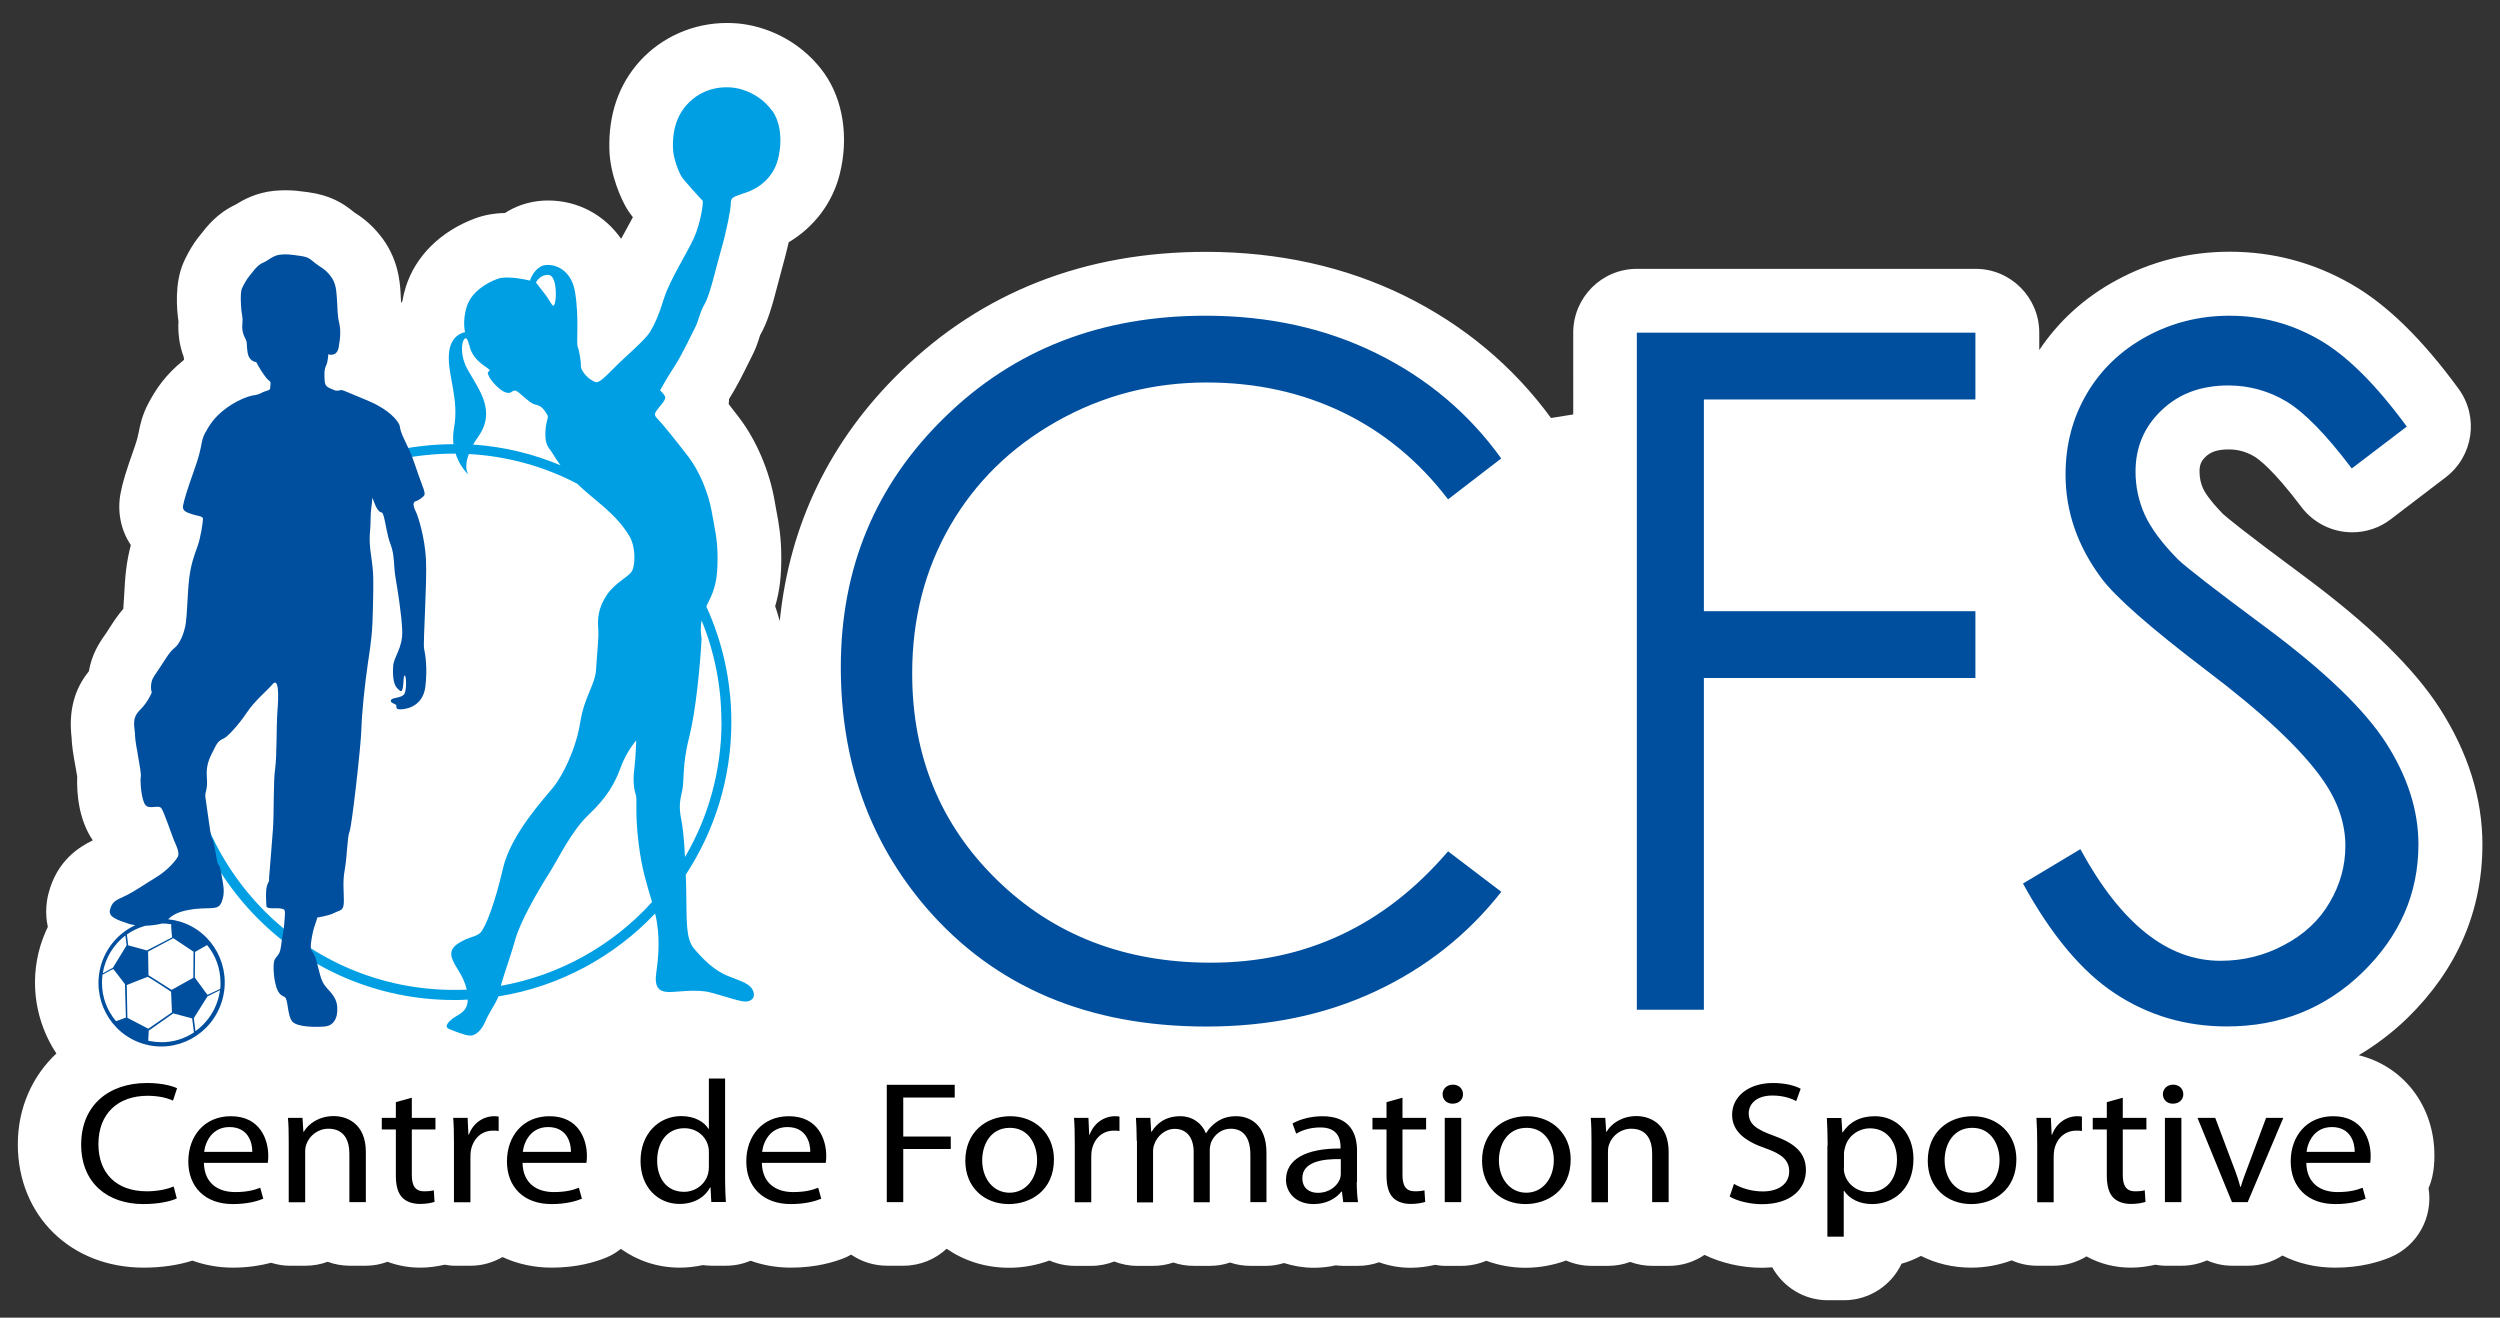
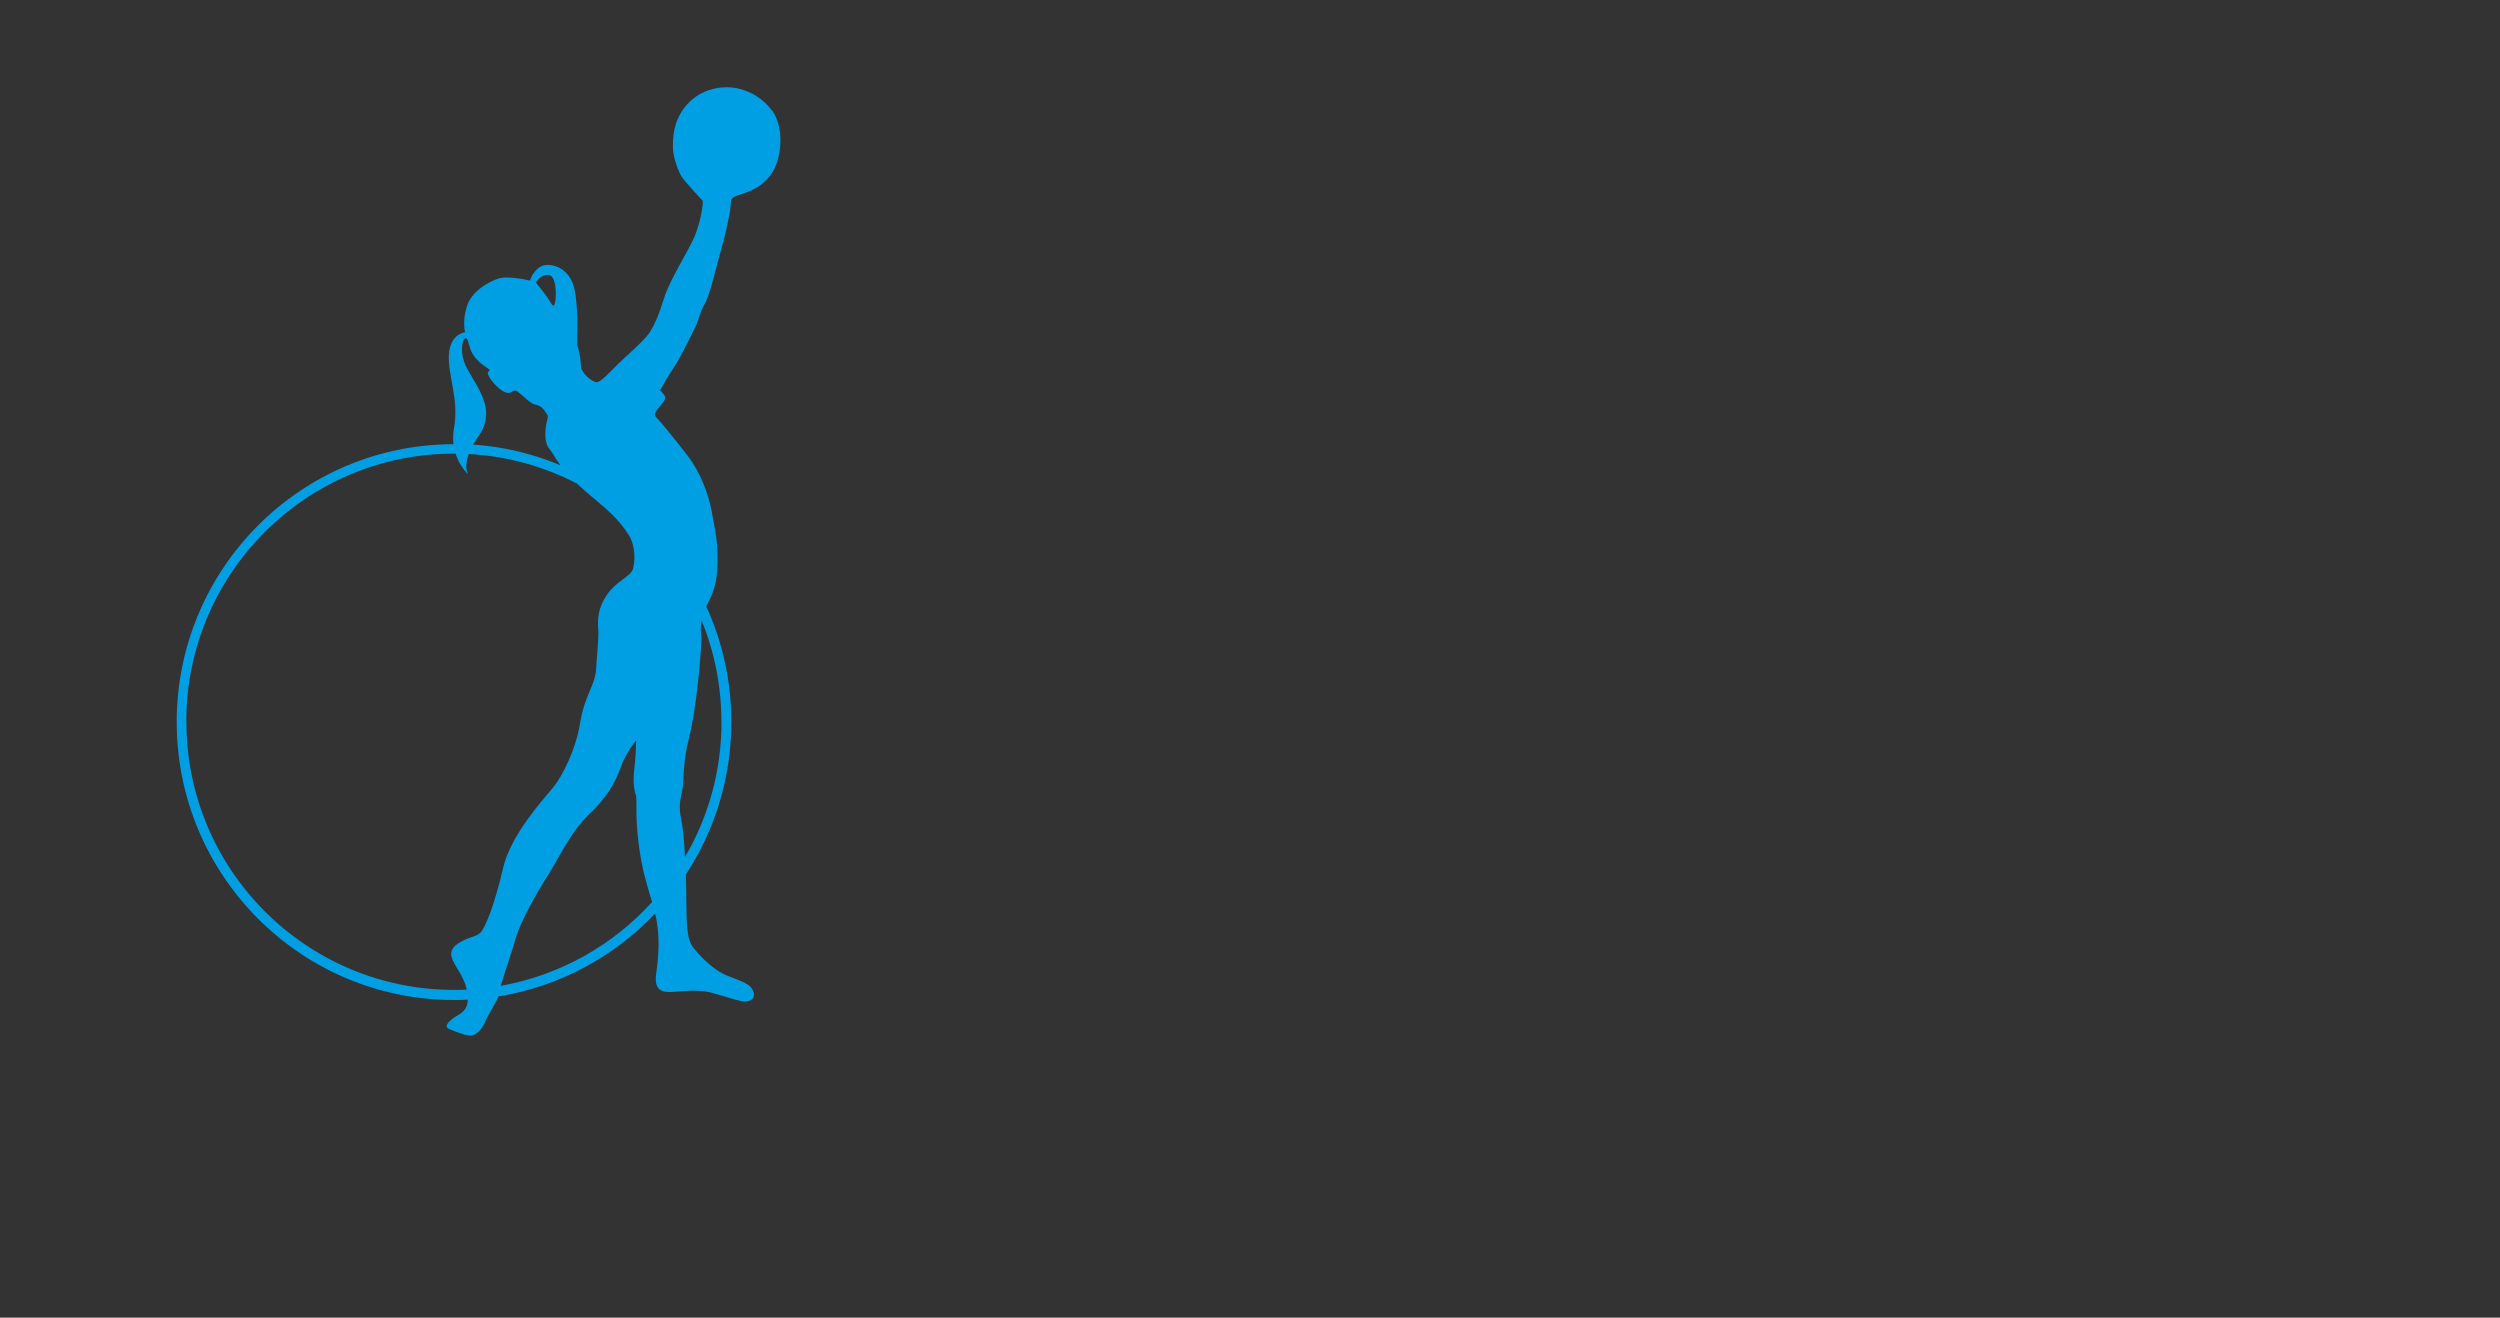
<svg xmlns="http://www.w3.org/2000/svg" version="1.1" id="Calque_1" x="0px" y="0px" width="425px" height="224px" viewBox="-116 -62.5 425 224" enable-background="new -116 -62.5 425 224" xml:space="preserve">
  <rect x="-116" y="-62.5" width="425" height="224" fill="#333333" stroke="none" />
-   <path fill="#FFFFFF" d="M284.929,116.922c2.932-1.738,5.71-3.823,8.315-6.34c8.466-8.272,12.766-18.195,12.766-29.528  c0-7.838-2.43-15.632-7.272-23.165c-4.429-6.883-12.007-14.243-23.123-22.493c-10.508-7.772-13.156-10.009-13.743-10.552  c-2.366-2.432-3.146-3.843-3.342-4.276c-0.413-0.934-0.61-1.846-0.61-2.888c0-1.151,0.263-1.781,1.043-2.54  c0.653-0.608,1.607-1.238,3.91-1.238c1.583,0,3.015,0.391,4.384,1.216c0.651,0.391,3.146,2.15,7.969,8.554  c2.043,2.715,5.24,4.314,8.642,4.321c2.366,0,4.667-0.76,6.556-2.214l9.358-7.143c4.694-3.589,5.661-10.276,2.171-15.046  c-6.254-8.554-12.268-14.395-18.304-17.825c-6.318-3.625-13.245-5.471-20.581-5.471c-6.927,0-13.418,1.651-19.345,4.885  c-5.385,2.931-9.749,6.904-13.048,11.833v-2.953c0-5.993-4.843-10.855-10.834-10.855h-57.556c-5.994,0-10.834,4.863-10.834,10.855  V7.953l-3.778,0.607c-6.471-8.836-14.829-15.805-24.859-20.756c-10.116-4.972-21.493-7.49-33.826-7.49  c-20.604,0-38.037,6.839-51.846,20.321C25.091,12.382,18.209,26.625,16.558,43.081c-0.261-0.846-0.477-1.693-0.781-2.518  c0.825-2.757,1.042-5.363,1.042-8.207c0-3.626-0.435-5.971-0.869-8.229l-0.283-1.584C14.8,17.549,12.564,12.295,9.633,8.474  C9.264,7.997,8.634,7.172,7.874,6.194C7.917,5.89,7.939,5.608,7.939,5.326c1.258-1.976,2.388-4.255,3.473-6.449l0.391-0.781  c0.673-1.282,1.042-2.432,1.281-3.192c0.043-0.152,0.087-0.326,0.13-0.413c1.303-2.258,2.041-4.906,3.105-9.01  c0.261-0.955,0.5-1.91,0.738-2.78c0-0.042,0.521-1.801,1.021-4.016c4.299-2.562,7.425-6.644,8.662-11.529  c1.585-6.231,0.608-12.658-2.627-17.217c-3.04-4.276-7.773-7.273-13.027-8.229c-1.15-0.216-2.345-0.303-3.539-0.303  c-5.645,0-11.029,2.366-14.763,6.47c-3.604,3.994-5.363,9.074-5.189,15.067c0.108,4.255,2.02,8.488,3.039,10.139  c0.239,0.39,0.565,0.847,0.956,1.346c-0.282,0.521-1.628,2.996-1.998,3.669c-2.822-4.038-7.317-6.514-12.419-6.514  c-2.453,0-4.819,0.63-6.839,1.824c-0.174,0.109-0.347,0.217-0.5,0.304c-1.867,0.043-3.539,0.348-5.059,0.912  c-5.861,2.171-10.16,6.426-11.789,11.659c-0.261,0.825-0.456,1.628-0.586,2.41c-0.087,0.108-0.152,0.217-0.217,0.325v-0.043  c-0.021-0.542-0.043-1.129-0.087-1.736c-0.13-1.933-0.412-5.993-3.582-9.857c-1.163-1.443-2.557-2.683-4.125-3.669l-0.13-0.087  l-0.196-0.153c-1.737-1.411-3.864-2.778-7.685-3.299l-0.521-0.066c-0.912-0.13-1.954-0.261-3.278-0.261  c-0.565,0-1.172,0.022-1.933,0.087c-3.169,0.304-5.407,1.607-6.623,2.367c-3.083,1.432-4.906,3.756-5.84,4.971  c-1.672,1.955-2.757,4.3-2.996,4.885c-1.52,3.474-1.15,7.903-0.847,9.987c-0.064,0.955-0.064,2.475,0.37,4.321  c0.152,0.651,0.326,1.216,0.521,1.715c0,0.152,0.043,0.304,0.065,0.477c-3.191,2.541-4.842,5.103-6.013,7.296  c-1.129,2.105-1.477,3.843-1.694,4.993c-0.13,0.651-0.261,1.26-0.717,2.583c-1.411,3.974-2.019,5.927-2.366,7.773  c-0.565,2.888-0.108,6.122,1.736,8.858c-0.325,1.237-0.629,2.691-0.825,4.363c-0.151,1.303-0.238,2.867-0.325,4.408  c-0.043,0.608-0.087,1.433-0.13,2.062c-0.999,1.151-1.759,2.345-2.432,3.387c-0.195,0.304-0.369,0.608-0.521,0.804  c-1.238,1.736-2.388,3.539-2.91,6.448c-2.453,2.996-3.452,6.729-2.93,11.246c0.043,1.391,0.282,2.866,0.672,4.995  c0.109,0.585,0.217,1.17,0.283,1.649c-0.109,2.864,0.26,7.336,2.648,10.834c-2.279,1.107-6.101,3.429-7.533,9.054  c-0.283,1.086-0.652,3.233-0.109,5.665c-0.5,1.022-0.912,2.107-1.26,3.193c-1.931,6.445-0.738,13.111,2.714,18.323  c-4.081,3.82-6.557,9.248-6.557,15.435c0,12.16,9.011,20.974,21.408,20.974c3.04,0,5.884-0.433,8.272-1.193  c2.105,0.761,4.429,1.193,6.926,1.193s4.689-0.369,6.448-0.825c0.978,0.282,1.997,0.498,3.062,0.498h2.801  c1.324,0,2.583-0.237,3.756-0.67c1.173,0.433,2.432,0.67,3.756,0.67h2.801c1.28,0,2.497-0.258,3.625-0.67  c1.715,0.649,3.604,0.997,5.558,0.997c1.433,0,2.822-0.195,4.147-0.498c0.543,0.087,1.086,0.171,1.65,0.171h2.801  c1.976,0,3.778-0.563,5.384-1.476c2.475,1.151,5.297,1.803,8.38,1.803c4.255,0,7.447-0.954,9.358-1.758  c0.89-0.369,1.671-0.867,2.388-1.434c2.822,2.021,6.252,3.191,10.009,3.191c1.346,0,2.649-0.152,3.908-0.433  c0.5,0.063,0.999,0.105,1.498,0.105H7.44c1.454,0,2.865-0.301,4.168-0.844c2.084,0.76,4.386,1.171,6.86,1.171  c4.255,0,7.447-0.954,9.357-1.758c0.304-0.129,0.565-0.303,0.868-0.456c1.738,1.194,3.843,1.887,6.101,1.887h2.801  c2.844,0,5.407-1.106,7.338-2.885c2.954,2.041,6.579,3.233,10.596,3.233c2.453,0,4.775-0.454,6.882-1.236  c1.324,0.587,2.779,0.911,4.342,0.911h2.801c1.368,0,2.67-0.281,3.864-0.737c1.216,0.456,2.497,0.737,3.865,0.737h2.735  c1.216,0,2.366-0.194,3.452-0.565c1.086,0.371,2.258,0.565,3.453,0.565h2.735c1.216,0,2.367-0.194,3.453-0.565  c1.085,0.371,2.257,0.565,3.452,0.565h2.735c1.041,0,2.021-0.194,2.975-0.477c1.586,0.498,3.278,0.802,5.059,0.802  c1.26,0,2.52-0.13,3.736-0.412c0.433,0.043,0.867,0.087,1.302,0.087h2.519c1.215,0,2.43-0.218,3.56-0.608  c1.673,0.608,3.476,0.934,5.362,0.934c1.434,0,2.824-0.195,4.147-0.499c0.543,0.087,1.085,0.174,1.649,0.174h2.801  c1.499,0,2.933-0.303,4.255-0.867c2.063,0.76,4.3,1.192,6.688,1.192s4.777-0.454,6.882-1.236c1.325,0.587,2.802,0.911,4.343,0.911  h2.801c1.325,0,2.585-0.239,3.755-0.672c1.175,0.433,2.434,0.672,3.757,0.672h2.801c2.258,0,4.343-0.693,6.079-1.867  c2.803,1.369,6.297,2.192,9.728,2.192c0.606,0,1.193-0.043,1.781-0.085c1.844,3.32,5.361,5.602,9.422,5.602h2.777  c4.321,0,8.057-2.54,9.791-6.21c1.175-0.325,2.261-0.783,3.302-1.325c2.519,1.28,5.406,1.997,8.533,1.997  c2.451,0,4.775-0.454,6.883-1.238c1.323,0.587,2.777,0.911,4.342,0.911h2.799c2.042,0,3.952-0.605,5.58-1.583  c2.237,1.238,4.801,1.91,7.557,1.91c1.434,0,2.822-0.195,4.147-0.498c0.543,0.087,1.085,0.171,1.649,0.171h2.801  c1.541,0,2.996-0.324,4.319-0.911c1.325,0.587,2.779,0.911,4.278,0.911h2.672c2.126,0,4.168-0.627,5.881-1.733  c2.605,1.322,5.646,2.061,8.969,2.061c4.253,0,7.425-0.954,9.356-1.758c4.667-1.953,7.317-6.861,6.514-11.768  c0.281-0.629,0.498-1.304,0.65-1.999c0.239-1.086,0.348-2.214,0.348-3.558c0-8.489-5.319-15.198-12.918-17.045V116.922z" />
-   <path fill="#004F9F" d="M139.225,15.421l-9.053,6.969c-4.971-6.513-10.985-11.464-17.976-14.829  c-7.014-3.365-14.678-5.037-23.08-5.037c-9.162,0-17.629,2.192-25.445,6.6c-7.816,4.407-13.853,10.334-18.151,17.759  c-4.299,7.447-6.448,15.806-6.448,25.078c0,14.044,4.798,25.748,14.417,35.127c9.596,9.38,21.732,14.068,36.344,14.068  c16.066,0,29.527-6.295,40.339-18.932l9.053,6.882c-5.73,7.294-12.874,12.94-21.427,16.935c-8.556,3.997-18.128,5.971-28.703,5.971  c-20.083,0-35.932-6.709-47.547-20.104c-9.727-11.29-14.611-24.968-14.611-40.99c0-16.848,5.883-31.003,17.694-42.51  C56.398-3.099,71.162-8.83,88.921-8.83c10.749,0,20.409,2.128,29.05,6.383c8.64,4.255,15.72,10.204,21.231,17.868 M162.261-5.942  h57.558V5.413h-46.159v35.996h46.159v11.354h-46.159v56.386h-11.398V-5.942L162.261-5.942z M227.916,87.696l9.746-5.839  c6.885,12.658,14.808,18.977,23.818,18.977c3.842,0,7.446-0.87,10.835-2.693c3.386-1.78,5.971-4.189,7.728-7.229  c1.781-3.02,2.67-6.208,2.67-9.617c0-3.865-1.302-7.644-3.927-11.356c-3.604-5.101-10.162-11.267-19.671-18.454  c-9.555-7.273-15.524-12.505-17.891-15.718c-4.037-5.428-6.079-11.29-6.079-17.586c0-5.015,1.173-9.596,3.581-13.7  c2.39-4.104,5.775-7.36,10.118-9.749c4.342-2.366,9.053-3.56,14.156-3.56c5.428,0,10.508,1.346,15.198,4.038  c4.711,2.67,9.704,7.642,14.958,14.807l-9.358,7.122c-4.319-5.732-8.032-9.531-11.051-11.354c-2.998-1.816-6.438-2.771-9.944-2.758  c-4.644,0-8.421,1.411-11.375,4.255c-2.932,2.801-4.387,6.275-4.387,10.377c0,2.519,0.501,4.951,1.544,7.296  c1.063,2.344,2.951,4.885,5.687,7.664c1.52,1.433,6.471,5.276,14.85,11.485c9.944,7.382,16.763,13.916,20.475,19.649  c3.671,5.73,5.536,11.483,5.536,17.279c0,8.36-3.17,15.591-9.488,21.756c-6.339,6.145-14.024,9.206-23.078,9.206  c-6.992,0-13.287-1.847-18.976-5.578c-5.687-3.736-10.898-9.988-15.698-18.738" />
-   <path d="M-85.961,141.236c-0.977,0.479-3.062,0.956-5.667,0.956c-6.058,0-10.573-3.56-10.573-10.117s4.559-10.464,11.202-10.464  c2.649,0,4.365,0.543,5.103,0.889l-0.694,2.105c-1.021-0.477-2.519-0.822-4.299-0.822c-5.038,0-8.381,2.993-8.381,8.227  c0,4.905,3.018,8.012,8.229,8.012c1.715,0,3.431-0.324,4.56-0.824l0.543,2.061L-85.961,141.236z M-81.336,135.182  c0.064,3.515,2.453,4.97,5.297,4.97c1.997,0,3.257-0.327,4.276-0.738l0.521,1.866c-0.999,0.415-2.714,0.913-5.167,0.913  c-4.754,0-7.578-2.932-7.578-7.253c0-4.319,2.736-7.684,7.23-7.684c5.059,0,6.362,4.081,6.362,6.708  c0,0.543-0.022,0.912-0.087,1.218h-10.834H-81.336z M-73.108,133.312c0.021-1.629-0.739-4.211-3.886-4.211  c-2.867,0-4.082,2.387-4.299,4.211H-73.108z M-66.92,131.424c0-1.52-0.022-2.692-0.13-3.886h2.474l0.153,2.366h0.064  c0.76-1.325,2.54-2.67,5.103-2.67c2.127,0,5.449,1.191,5.449,6.1v8.532h-2.8v-8.25c0-2.303-0.934-4.233-3.561-4.233  c-1.824,0-3.256,1.215-3.756,2.669c-0.13,0.326-0.196,0.761-0.196,1.217v8.621h-2.8v-10.444V131.424z M-45.991,124.107v3.431h4.017  v1.974h-4.017v7.73c0,1.781,0.542,2.779,2.106,2.779c0.76,0,1.216-0.065,1.628-0.174l0.131,1.974  c-0.543,0.174-1.412,0.348-2.476,0.348c-1.303,0-2.366-0.411-3.018-1.085c-0.76-0.802-1.085-2.061-1.085-3.755v-7.817h-2.389v-1.974  h2.389v-2.67l2.736-0.761H-45.991z M-38.826,132.01c0-1.692-0.022-3.146-0.13-4.472h2.453l0.13,2.843h0.087  c0.694-1.932,2.432-3.125,4.299-3.125c0.282,0,0.5,0.021,0.76,0.063v2.455c-0.283-0.065-0.565-0.065-0.956-0.065  c-1.976,0-3.366,1.367-3.757,3.322c-0.064,0.348-0.086,0.802-0.086,1.215v7.644h-2.801v-9.859V132.01z M-27.168,135.182  c0.065,3.515,2.454,4.97,5.298,4.97c1.997,0,3.257-0.327,4.276-0.738l0.521,1.866c-0.999,0.415-2.714,0.913-5.168,0.913  c-4.754,0-7.577-2.932-7.577-7.253c0-4.319,2.735-7.684,7.23-7.684c5.059,0,6.361,4.081,6.361,6.708  c0,0.543-0.021,0.912-0.087,1.218h-10.833H-27.168z M-18.939,133.312c0.022-1.629-0.738-4.211-3.886-4.211  c-2.866,0-4.082,2.387-4.299,4.211H-18.939z M7.267,120.851v17.303c0,1.281,0.064,2.714,0.13,3.691H4.921l-0.13-2.474H4.704  c-0.825,1.606-2.67,2.798-5.189,2.798c-3.734,0-6.622-2.93-6.622-7.271c-0.022-4.754,3.191-7.663,6.904-7.663  c2.388,0,3.951,1.041,4.646,2.171h0.066v-8.555h2.778H7.267z M4.509,133.379c0-0.326-0.022-0.761-0.13-1.086  c-0.413-1.628-1.933-2.997-4.038-2.997c-2.91,0-4.625,2.365-4.625,5.515c0,2.91,1.564,5.298,4.56,5.298  c1.889,0,3.604-1.195,4.104-3.104c0.087-0.348,0.13-0.717,0.13-1.131V133.4V133.379z M13.519,135.182  c0.064,3.515,2.453,4.97,5.297,4.97c1.997,0,3.257-0.327,4.277-0.738l0.521,1.866c-0.999,0.415-2.714,0.913-5.167,0.913  c-4.754,0-7.578-2.932-7.578-7.253c0-4.319,2.736-7.684,7.23-7.684c5.059,0,6.362,4.081,6.362,6.708  c0,0.543-0.022,0.912-0.087,1.218H13.54H13.519z M21.748,133.312c0.021-1.629-0.738-4.211-3.886-4.211  c-2.866,0-4.082,2.387-4.299,4.211H21.748z M34.752,121.913h11.551v2.171h-8.75v6.623h8.077v2.129h-8.077v9.03h-2.801V121.913z   M63.172,134.594c0,5.299-3.973,7.599-7.686,7.599c-4.147,0-7.382-2.843-7.382-7.359c0-4.778,3.408-7.577,7.643-7.577  C59.98,127.256,63.172,130.252,63.172,134.594 M50.971,134.744c0,3.151,1.91,5.517,4.646,5.517c2.735,0,4.688-2.345,4.688-5.559  c0-2.432-1.302-5.471-4.624-5.471c-3.278,0-4.711,2.844-4.711,5.534 M66.711,132.01c0-1.692-0.022-3.146-0.13-4.472h2.453  l0.13,2.843h0.087c0.694-1.932,2.432-3.125,4.299-3.125c0.282,0,0.5,0.021,0.76,0.063v2.455c-0.282-0.065-0.565-0.065-0.955-0.065  c-1.976,0-3.366,1.367-3.756,3.322c-0.065,0.348-0.087,0.802-0.087,1.215v7.644h-2.801v-9.859V132.01z M77.241,131.424  c0-1.52-0.066-2.692-0.13-3.886h2.453l0.13,2.343h0.087c0.868-1.365,2.301-2.625,4.863-2.625c2.063,0,3.67,1.193,4.342,2.866h0.065  c0.477-0.826,1.107-1.412,1.759-1.87c0.933-0.648,1.91-0.996,3.387-0.996c2.062,0,5.101,1.238,5.101,6.208v8.402h-2.735v-8.076  c0-2.779-1.108-4.407-3.344-4.407c-1.628,0-2.844,1.085-3.344,2.345c-0.13,0.392-0.217,0.824-0.217,1.304v8.858h-2.735v-8.578  c0-2.277-1.085-3.906-3.213-3.906c-1.715,0-3.018,1.302-3.474,2.604c-0.151,0.348-0.217,0.826-0.217,1.28v8.621h-2.735v-10.444  L77.241,131.424z M114.649,138.438c0,1.236,0.065,2.451,0.218,3.429h-2.519l-0.218-1.8h-0.087c-0.87,1.128-2.52,2.126-4.712,2.126  c-3.125,0-4.711-2.041-4.711-4.126c0-3.451,3.32-5.361,9.27-5.319v-0.303c0-1.151-0.348-3.323-3.494-3.278  c-1.454,0-2.953,0.391-4.039,1.063l-0.63-1.734c1.281-0.74,3.149-1.238,5.102-1.238c4.711,0,5.864,2.996,5.864,5.839v5.364  L114.649,138.438z M111.936,134.55c-3.062-0.064-6.537,0.435-6.537,3.235c0,1.715,1.217,2.497,2.608,2.497  c2.039,0,3.341-1.195,3.799-2.387c0.085-0.306,0.13-0.588,0.13-0.827v-2.475V134.55z M122.422,124.107v3.431h4.016v1.974h-4.016  v7.73c0,1.781,0.543,2.779,2.105,2.779c0.759,0,1.217-0.065,1.628-0.174l0.132,1.974c-0.543,0.174-1.412,0.348-2.477,0.348  c-1.302,0-2.366-0.411-3.017-1.085c-0.762-0.802-1.086-2.061-1.086-3.755v-7.817h-2.39v-1.974h2.39v-2.67l2.735-0.761H122.422z   M132.711,123.52c0,0.891-0.672,1.607-1.778,1.607c-1.02,0-1.694-0.717-1.694-1.607c0-0.89,0.695-1.628,1.76-1.628  C132.019,121.892,132.711,122.608,132.711,123.52 M129.607,127.538h2.801v14.328h-2.801V127.538z M151.016,134.594  c0,5.299-3.974,7.599-7.687,7.599c-4.146,0-7.382-2.843-7.382-7.359c0-4.778,3.409-7.577,7.643-7.577  C147.824,127.256,151.016,130.252,151.016,134.594 M138.813,134.744c0,3.151,1.91,5.517,4.647,5.517  c2.735,0,4.688-2.345,4.688-5.559c0-2.432-1.302-5.471-4.624-5.471c-3.277,0-4.711,2.844-4.711,5.534 M154.554,131.424  c0-1.52-0.021-2.692-0.131-3.886h2.476l0.153,2.366h0.063c0.759-1.325,2.54-2.67,5.102-2.67c2.128,0,5.451,1.191,5.451,6.1v8.532  h-2.802v-8.25c0-2.303-0.911-4.233-3.562-4.233c-1.823,0-3.257,1.215-3.755,2.669c-0.129,0.326-0.195,0.761-0.195,1.217v8.621  h-2.801v-10.444V131.424z M178.741,138.739c1.236,0.739,3.015,1.304,4.928,1.304c2.845,0,4.495-1.389,4.495-3.407  c0-1.825-1.151-2.933-4.039-3.931c-3.496-1.196-5.668-2.909-5.668-5.688c0-3.106,2.78-5.405,6.948-5.405  c2.171,0,3.8,0.476,4.711,0.976l-0.761,2.107c-0.67-0.392-2.104-0.956-4.037-0.956c-2.93,0-4.037,1.628-4.037,2.996  c0,1.865,1.302,2.777,4.274,3.842c3.628,1.304,5.451,2.932,5.451,5.862c0,3.085-2.432,5.775-7.491,5.775  c-2.061,0-4.342-0.587-5.47-1.304l0.738-2.171H178.741z M194.698,132.226c0-1.845-0.065-3.32-0.132-4.667h2.477l0.152,2.453h0.064  c1.106-1.736,2.951-2.756,5.47-2.756c3.757,0,6.558,2.93,6.558,7.251c0,5.144-3.407,7.686-7.032,7.686  c-2.044,0-3.823-0.824-4.758-2.258h-0.063v7.794h-2.777v-15.503H194.698z M197.454,136.049c0,0.39,0.021,0.737,0.132,1.062  c0.521,1.803,2.192,3.041,4.211,3.041c2.953,0,4.689-2.256,4.689-5.536c0-2.844-1.628-5.299-4.579-5.299  c-1.913,0-3.736,1.238-4.236,3.193c-0.085,0.326-0.195,0.717-0.195,1.043v2.496H197.454z M226.785,134.594  c0,5.299-3.973,7.599-7.684,7.599c-4.146,0-7.382-2.843-7.382-7.359c0-4.778,3.409-7.577,7.641-7.577  C223.595,127.256,226.785,130.252,226.785,134.594 M214.586,134.744c0,3.151,1.91,5.517,4.646,5.517s4.689-2.345,4.689-5.559  c0-2.432-1.304-5.471-4.624-5.471c-3.277,0-4.711,2.844-4.711,5.534 M230.326,132.01c0-1.692-0.044-3.146-0.131-4.472h2.455  l0.127,2.843h0.089c0.695-1.932,2.409-3.125,4.298-3.125c0.282,0,0.498,0.021,0.761,0.063v2.455  c-0.284-0.065-0.563-0.065-0.956-0.065c-1.976,0-3.386,1.367-3.755,3.322c-0.065,0.348-0.089,0.802-0.089,1.215v7.644h-2.799v-9.859  V132.01z M244.871,124.107v3.431h4.018v1.974h-4.018v7.73c0,1.781,0.543,2.779,2.107,2.779c0.759,0,1.215-0.065,1.629-0.174  l0.129,1.974c-0.543,0.174-1.41,0.348-2.475,0.348c-1.302,0-2.366-0.411-3.019-1.085c-0.76-0.802-1.086-2.061-1.086-3.755v-7.817  h-2.388v-1.974h2.388v-2.67l2.735-0.761H244.871z M255.163,123.52c0,0.891-0.675,1.607-1.781,1.607  c-1.021,0-1.692-0.717-1.692-1.607c0-0.89,0.695-1.628,1.758-1.628C254.467,121.892,255.163,122.608,255.163,123.52   M252.037,127.538h2.799v14.328h-2.799V127.538z M260.591,127.538l3.019,8.033c0.521,1.323,0.934,2.519,1.236,3.689h0.087  c0.348-1.194,0.804-2.366,1.302-3.689l2.998-8.033h2.93l-6.057,14.328h-2.67l-5.862-14.328h2.996H260.591z M276.072,135.182  c0.063,3.515,2.451,4.97,5.296,4.97c1.998,0,3.257-0.327,4.276-0.738l0.522,1.866c-0.999,0.415-2.714,0.913-5.167,0.913  c-4.756,0-7.578-2.932-7.578-7.253c0-4.319,2.735-7.684,7.23-7.684c5.059,0,6.36,4.081,6.36,6.708c0,0.543-0.021,0.912-0.085,1.218  h-10.834H276.072z M284.299,133.312c0.021-1.629-0.738-4.211-3.885-4.211c-2.866,0-4.083,2.387-4.3,4.211H284.299L284.299,133.312z" />
  <path fill="#009FE3" d="M15.255-43.676c-1.324-1.867-3.582-3.387-6.101-3.843c-2.518-0.456-5.927,0.087-8.358,2.78  c-2.432,2.692-2.432,5.905-2.388,7.512c0.043,1.606,0.977,3.973,1.433,4.711c0.456,0.738,3.343,3.886,3.582,4.104  c0.239,0.195-0.325,3.843-1.433,6.317c-1.107,2.475-4.168,7.273-5.102,10.292c-0.956,3.018-1.433,4.082-2.323,5.623  c-0.868,1.52-4.038,4.039-6.557,6.622c-2.519,2.562-2.54,2.149-3.408,1.693c-0.869-0.456-1.889-1.78-1.846-2.366  c0.043-0.586-0.239-2.519-0.542-3.3c-0.282-0.781,0.282-4.798-0.456-9.336c-0.739-4.537-4.582-5.08-5.883-4.299  c-1.325,0.783-1.781,2.368-1.781,2.368s-3.799-0.956-5.558-0.282c-1.78,0.651-4.407,2.192-5.188,4.711  c-0.783,2.518-0.283,4.342-0.283,4.342s-2.561,0.282-2.757,3.843c-0.195,3.56,1.781,7.599,0.869,12.484  C-39,11.274-39,12.186-38.913,13.012c-25.988,0.043-47.048,21.189-47.048,47.243c0,26.076,21.103,47.245,47.135,47.245  c0.781,0,1.563,0,2.344-0.068c0,1.651-0.999,2.281-2.018,2.866c-1.064,0.63-2.15,1.694-1.195,2.108  c0.956,0.411,2.801,1.148,3.67,1.148c0.868,0,1.888-0.869,2.562-2.474c0.565-1.368,1.694-2.867,2.193-4.192  c10.421-1.671,19.691-6.771,26.639-14.089c0.956,3.908,0.543,7.555,0.195,10.073c-0.369,2.562,0.564,3.148,1.823,3.257  c1.238,0.132,4.777-0.585,7.382,0.087c2.605,0.672,5.363,1.736,6.297,1.521c0.955-0.195,1.389-0.869,0.912-1.91  c-0.499-1.041-1.65-1.412-4.168-2.39c-2.519-0.997-4.364-2.973-5.819-4.667c-1.433-1.694-1.237-4.669-1.324-9.467  c0-1.02-0.043-2.061-0.087-3.104c4.885-7.446,7.75-16.37,7.75-25.945c0-7.012-1.519-13.657-4.255-19.648  c0.131-0.304,0.261-0.608,0.435-0.913c1.106-2.192,1.476-3.972,1.476-7.272c0-3.3-0.456-4.885-0.999-7.968  c-0.543-3.105-2.062-6.817-3.951-9.293c-1.889-2.475-4.624-5.862-5.276-6.491c-0.673-0.63-0.456-1,0.174-1.781  C-3.458,6.107-2.7,5.37-2.959,4.87c-0.24-0.499-0.826-1-0.826-1s1.021-1.91,2.432-4.059c1.39-2.15,2.953-5.537,3.539-6.666  c0.586-1.107,0.673-2.323,1.607-3.972c0.955-1.651,1.933-6.231,2.844-9.38c0.912-3.147,1.606-6.774,1.606-7.773  c0-0.999,0.456-1.063,2.563-1.78c2.106-0.694,4.603-2.432,5.449-5.667c0.826-3.235,0.37-6.361-0.955-8.229L15.255-43.676z   M-22.782-15.777c1.433,0.087,1.412,3.756,1.107,4.841c-0.282,1.085-0.652-0.238-1.65-1.519c-0.999-1.282-1.563-2.02-1.563-2.02  s0.651-1.368,2.105-1.281V-15.777z M-36.221-3.88c0.499,2.975,3.799,4.082,3.453,4.386c-0.327,0.282-0.457,0.325-0.043,1.108  c0.412,0.781,1.823,2.323,2.801,2.604c0.999,0.282,0.955-0.325,1.563-0.325c0.608,0,2.432,2.235,3.452,2.388  c1.021,0.174,1.456,0.825,1.933,1.563c0.5,0.739-0.087,0.652-0.217,3.062c-0.13,2.41,0.739,2.845,1.151,3.561  c0.456,0.781,0.933,1.476,1.411,2.128c-4.625-1.933-9.619-3.17-14.85-3.518c0.216-0.391,0.477-0.781,0.781-1.216  c3.213-4.451,0.282-7.968-1.736-11.572c-2.02-3.604-0.24-7.143,0.238-4.168H-36.221z M-84.333,60.189  c0-25.163,20.386-45.571,45.506-45.571h0.282c0.436,1.358,1.187,2.593,2.192,3.604c0,0-0.89-1.085,0.065-3.539  c6.6,0.369,12.831,2.128,18.389,5.037c3.148,3.04,6.383,4.863,8.837,8.815c1.15,1.867,1.042,4.667,0.607,5.818  c-0.412,1.151-2.801,1.976-4.363,4.255c-1.563,2.28-1.607,4.256-1.477,5.819c0.108,1.563-0.217,4.125-0.369,6.861  c-0.174,2.735-1.976,4.474-2.714,9.096c-0.738,4.627-3.062,9.098-4.537,10.922c-1.477,1.825-7.252,8.012-8.576,13.809  c-1.324,5.797-2.996,10.16-3.864,10.964c-0.869,0.782-1.933,0.63-3.713,1.778c-1.78,1.153-1.411,2.368-0.216,4.258  c0.868,1.389,1.367,2.43,1.628,3.626c-0.717,0.042-1.434,0.042-2.15,0.042c-25.12,0-45.506-20.409-45.506-45.572L-84.333,60.189z   M-30.858,105.065c0.543-1.976,1.802-5.449,2.476-7.902c0.825-2.975,3.712-8.012,5.601-10.984c1.889-2.977,3.865-7.361,6.926-10.249  c3.04-2.888,4.364-5.212,5.363-7.947c0.621-1.675,1.517-3.239,2.649-4.622c0,0-0.087,3.06-0.327,4.886  c-0.238,1.823-0.087,3.386,0.24,4.298c0.325,0.911-0.174,3.059,0.499,8.359c0.564,4.537,1.389,6.859,2.279,9.942  c-6.753,7.454-15.784,12.464-25.684,14.241L-30.858,105.065z M6.658,60.189c0,8.402-2.258,16.262-6.209,23.013  c-0.13-2.646-0.348-4.97-0.629-6.361c-0.5-2.387-0.152-3.473,0.174-5.037c0.325-1.561,0-4.448,1.15-8.922  c1.151-4.474,1.889-12.311,2.128-16.87c-0.195-0.999-0.173-2.019,0-3.04c2.171,5.32,3.366,11.138,3.366,17.237L6.658,60.189z" />
-   <path fill="#004F9F" d="M-43.907,47.771c-0.195-0.999,0.521-11.204,0.327-15.111c-0.196-3.908-1.39-7.491-1.672-8.055  c-0.283-0.565-0.739-1.628-0.174-1.846c0.564-0.217,1.042-0.521,1.345-0.825c0.327-0.304,0.478-0.413-0.282-2.345  c-0.76-1.933-1.259-3.886-2.171-5.819c-0.89-1.932-1.324-2.627-1.476-3.69c-0.13-1.064-2.106-3.062-5.32-4.408  c-3.235-1.345-4.147-1.758-4.494-1.845c-0.37-0.087-0.804,0.282-1.433-0.043c-0.63-0.327-1.477-0.37-1.542-1.477  c-0.087-1.129-0.087-2.041,0.238-2.67c0.326-0.63,0.369-1.911,0.369-1.911s1.477,0.564,1.781-1.238  c0.326-1.801,0.326-3.147,0.043-4.233c-0.283-1.085-0.239-2.475-0.37-4.19c-0.108-1.715-0.303-2.714-1.194-3.799  c-0.868-1.085-1.585-1.324-2.497-2.041c-0.912-0.716-1.108-1.042-2.627-1.237c-1.52-0.196-2.02-0.327-3.3-0.196  c-1.259,0.13-1.954,0.955-2.931,1.368c-0.999,0.391-1.823,1.673-2.301,2.237c-0.477,0.564-1.042,1.563-1.303,2.192  c-0.282,0.629-0.195,3.235,0.043,4.473c0.24,1.238-0.151,1.758,0.131,2.91c0.282,1.15,0.629,1.107,0.673,1.998  c0.043,0.868,0.087,2.041,0.63,2.583c0.564,0.564,0.955,0.478,0.955,0.478s0.63,1.237,1.477,2.387  c0.825,1.151,1.042,0.673,0.955,1.477c-0.087,0.804,0.087,0.847-0.76,1.086c-0.847,0.238-0.912,0.564-2.063,0.716  c-1.15,0.152-3.343,1.107-5.058,2.476c-1.715,1.345-2.498,2.604-3.256,3.995c-0.76,1.389-0.348,2.148-1.759,6.057  c-1.39,3.908-1.759,5.232-1.954,6.231c-0.196,0.999,0.802,1.194,1.584,1.476c0.803,0.282,1.801,0.282,1.801,0.76  s-0.39,3.278-0.955,4.754c-0.543,1.477-1.107,3.04-1.389,5.384c-0.283,2.345-0.327,5.819-0.586,7.664  c-0.283,1.825-1.108,3.583-1.955,4.191c-0.846,0.608-1.954,2.627-2.822,3.865c-0.868,1.236-0.999,1.521-1.106,2.279  c-0.109,0.759,0.108,1.391,0.108,1.391s-0.607,1.605-2.084,3.06c-1.477,1.457-0.738,3.062-0.76,4.298  c0,1.238,1.129,6.213,0.978,6.929c-0.153,0.715,0.087,4.059,0.802,4.862c0.717,0.804,2.237-0.15,2.714,0.565  c0.478,0.715,1.759,4.538,2.106,5.384c0.369,0.846,1.107,2.321,0.607,2.909c-0.129,0.324-1.476,2.104-3.582,3.386  c-2.105,1.28-4.017,2.629-5.536,3.301c-1.521,0.672-2.02,0.999-2.345,2.237c-0.325,1.238,1.15,1.713,3.3,2.43  c0.325,0.11,0.673,0.131,0.999,0.195c-2.798,1.302-4.906,3.735-5.797,6.687c-1.715,5.733,1.477,11.768,7.143,13.484  c5.667,1.714,11.659-1.543,13.396-7.295c1.715-5.731-1.477-11.768-7.143-13.482c-0.673-0.195-1.346-0.327-2.019-0.391  c0.542-0.521,1.39-1.217,3.453-1.586c3.452-0.65,5.015,0.282,5.645-1.346c0.628-1.629,0.303-2.759-0.087-4.993  c-0.391-2.235-0.435-0.238-0.869-2.996c-0.434-2.759-0.607-2.759-0.759-2.954c-0.153-0.194-0.869-5.859-1.042-6.86  c-0.153-0.997,0.434-1.086,0.238-3.474c-0.195-2.387,0.76-3.712,1.324-4.905c0.565-1.196,0.999-1.37,1.628-1.671  c0.63-0.327,2.432-2.239,3.822-4.321c1.389-2.086,3.343-3.626,4.407-4.864c1.064-1.237,1.042,1.955,0.825,4.517  c-0.195,2.562-0.087,7.729-0.39,9.854c-0.326,2.107-0.174,7.383-0.37,10.207c-0.195,2.82-0.628,7.815-0.672,8.422  c-0.043,0.61,0.195,0.044-0.24,0.956c-0.434,0.911-0.238,3.279-0.195,3.799c0.043,0.521,1.607,0.261,2.345,0.369  s0.868,0.197,0.781,1.26c-0.108,1.064-0.108,2.105-0.369,3.301c-0.261,1.191-0.239,2.324-0.586,3.018  c-0.348,0.672-0.76,0.804-0.89,1.478c-0.13,0.67-0.13,2.214,0.261,3.82c0.391,1.607,0.912,1.866,1.541,2.171  c0.63,0.325,0.435,3.104,1.281,4.147c0.847,1.041,4.3,0.997,5.602,0.867c1.303-0.129,2.215-1.236,2.063-3.322  c-0.151-2.084-1.759-2.866-2.432-4.147c-0.673-1.28-0.955-3.862-1.519-4.796c-0.543-0.911-0.543-0.717-0.543-1.391  s0.325-2.477,0.586-3.235c0.282-0.759,0.521-1.628,0.521-1.628s1.954-0.282,2.931-0.802c0.999-0.521,1.584-0.242,1.584-2.044  c0-1.8-0.238-3.233,0.174-5.428c0.39-2.192,0.39-5.381,0.802-6.382c0.391-0.999,1.912-14.371,1.999-17.304  c0.087-2.953,0.564-7.49,1.106-11.246c0.565-3.756,0.804-5.428,0.868-9.813c0.087-4.386,0.153-5.275-0.325-8.532  c-0.477-3.279-0.087-3.909-0.087-5.906c0-1.997,0.282-2.909,0.282-3.669s0.391,1.194,1.042,1.911  c0.629,0.716,0.586-0.131,0.956,1.151c0.347,1.281,0.477,2.953,1.15,4.711c0.673,1.759,0.478,3.582,0.803,5.515  c0.326,1.91,1.042,6.188,1.15,9.097c0.109,2.909-1.432,4.386-1.542,5.992c-0.108,1.607,0.043,3.104,0.673,3.756  c0.629,0.63,0.825,0.804,0.999-0.24c0.151-1.041,0.043-1.713,0.282-1.908c0.24-0.194,0.392,2.192,0,3.039  c-0.39,0.846-2.018,0.629-2.301,1.108c-0.282,0.475,0.608,0.628,0.826,0.844c0.239,0.195-0.304,0.806,0.846,0.762  c1.151-0.045,3.735-0.63,4.147-3.823c0.391-3.189,0-5.427-0.195-6.425 M-96.273,111.102c-1.499-1.758-2.389-4.039-2.389-6.513  c0-0.478,0.043-0.934,0.087-1.389c0.738-0.414,1.78-0.978,1.845-0.957c0.066,0.045,1.477,1.932,1.976,2.563l0.153,5.687  L-96.273,111.102z M-96.795,102.004l-1.737,0.956c0.413-2.605,1.845-4.885,3.843-6.426c0.064,0.563,0.173,1.259,0.216,1.67  L-96.795,102.004z M-94.342,110.515l-0.108-5.558c0.564-0.239,3.452-1.367,3.561-1.389c0.108-0.021,3.972,2.52,3.972,2.52  l0.153,3.515l-4.017,2.782l-3.582-1.87H-94.342z M-88.589,114.662c-0.759,0-1.498-0.085-2.213-0.238l0.086-1.715l4.169-2.933  l3.213,0.849c0.043,0.433,0.216,1.715,0.303,2.387c-1.584,1.064-3.495,1.671-5.558,1.671 M-82.857,99.335l2.063-1.173  c1.433,1.738,2.279,3.974,2.279,6.405c0,0.346,0,0.693-0.043,1.041c-0.521,0.263-1.672,0.782-2.171,1.021l-2.149-2.93l0.043-4.365  H-82.857z M-80.729,106.889l2.127-1.062c-0.365,2.801-1.873,5.323-4.168,6.969l-0.282-2.214L-80.729,106.889z M-83.095,99.335  l-0.043,4.387l-3.691,2.061l-3.93-2.498l-0.065-4.016l4.278-2.279l3.452,2.301V99.335z M-86.721,96.839l-4.299,2.235l-3.192-0.87  l-0.217-1.844c0.934-0.675,1.998-1.149,3.126-1.477c0.973-0.033,1.941-0.165,2.888-0.39c0.522,0,1.021,0.042,1.521,0.129  c-0.043,0.52,0.151,2.192,0.151,2.192" />
</svg>